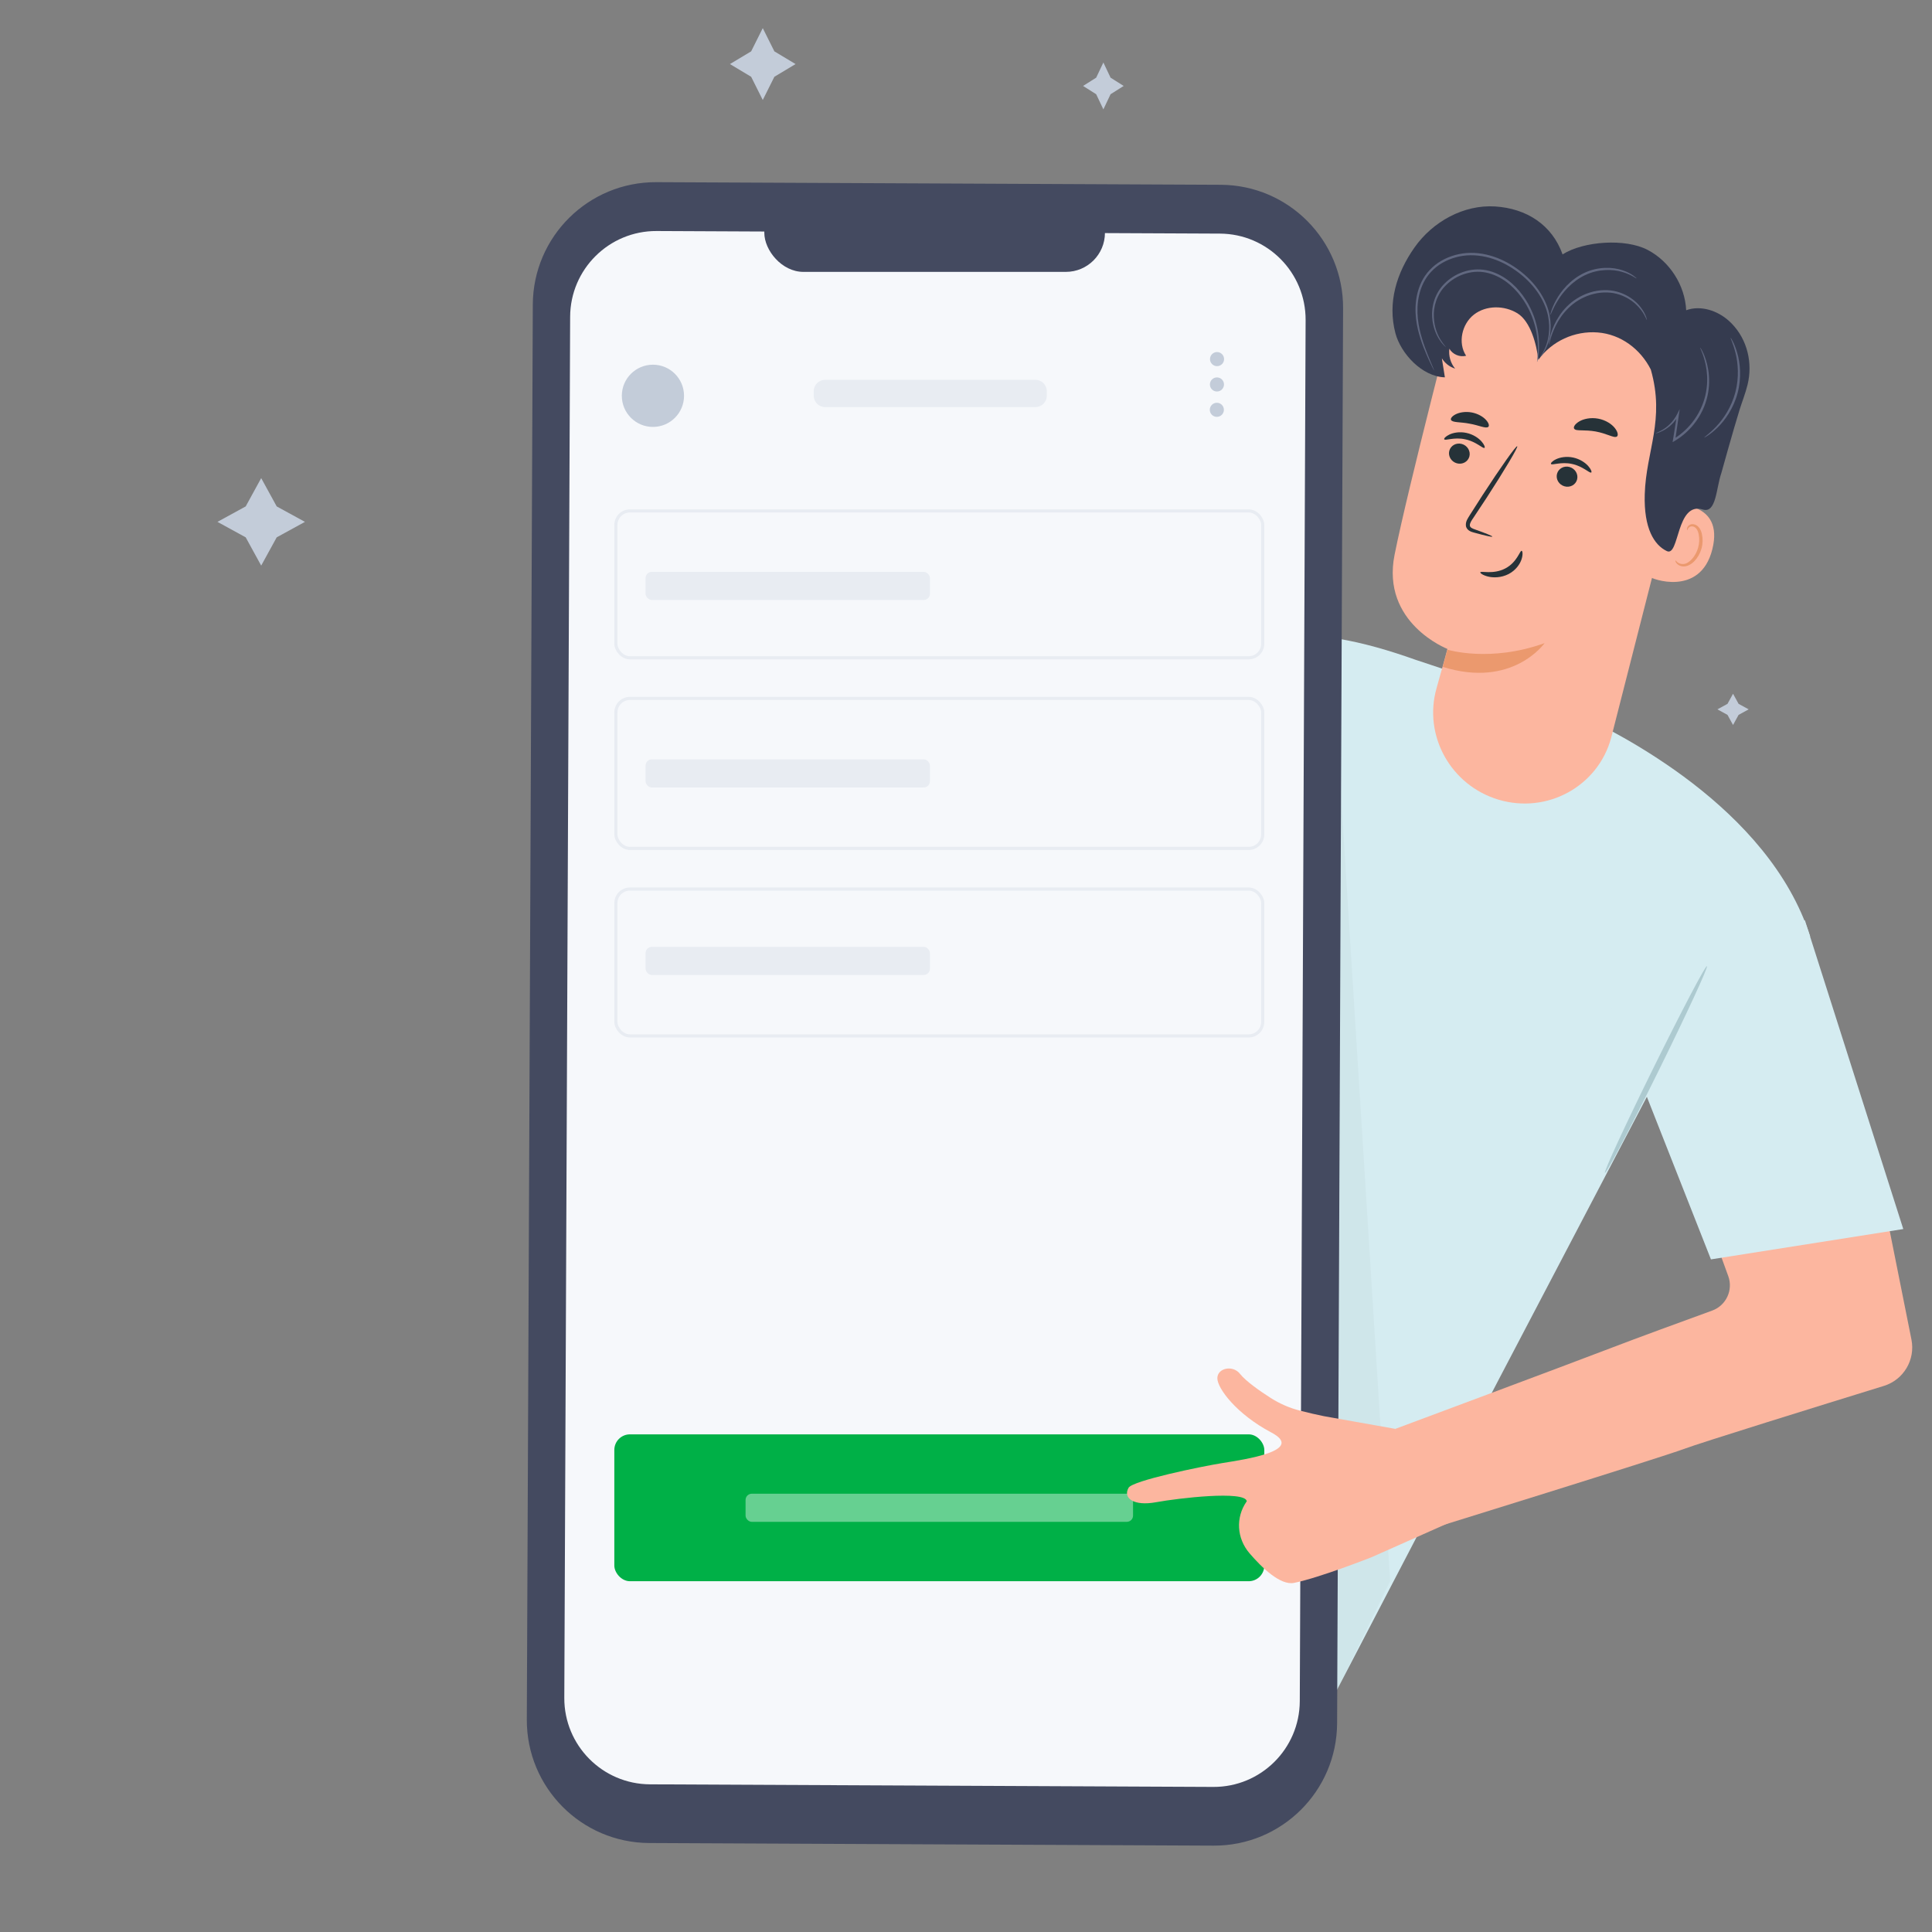
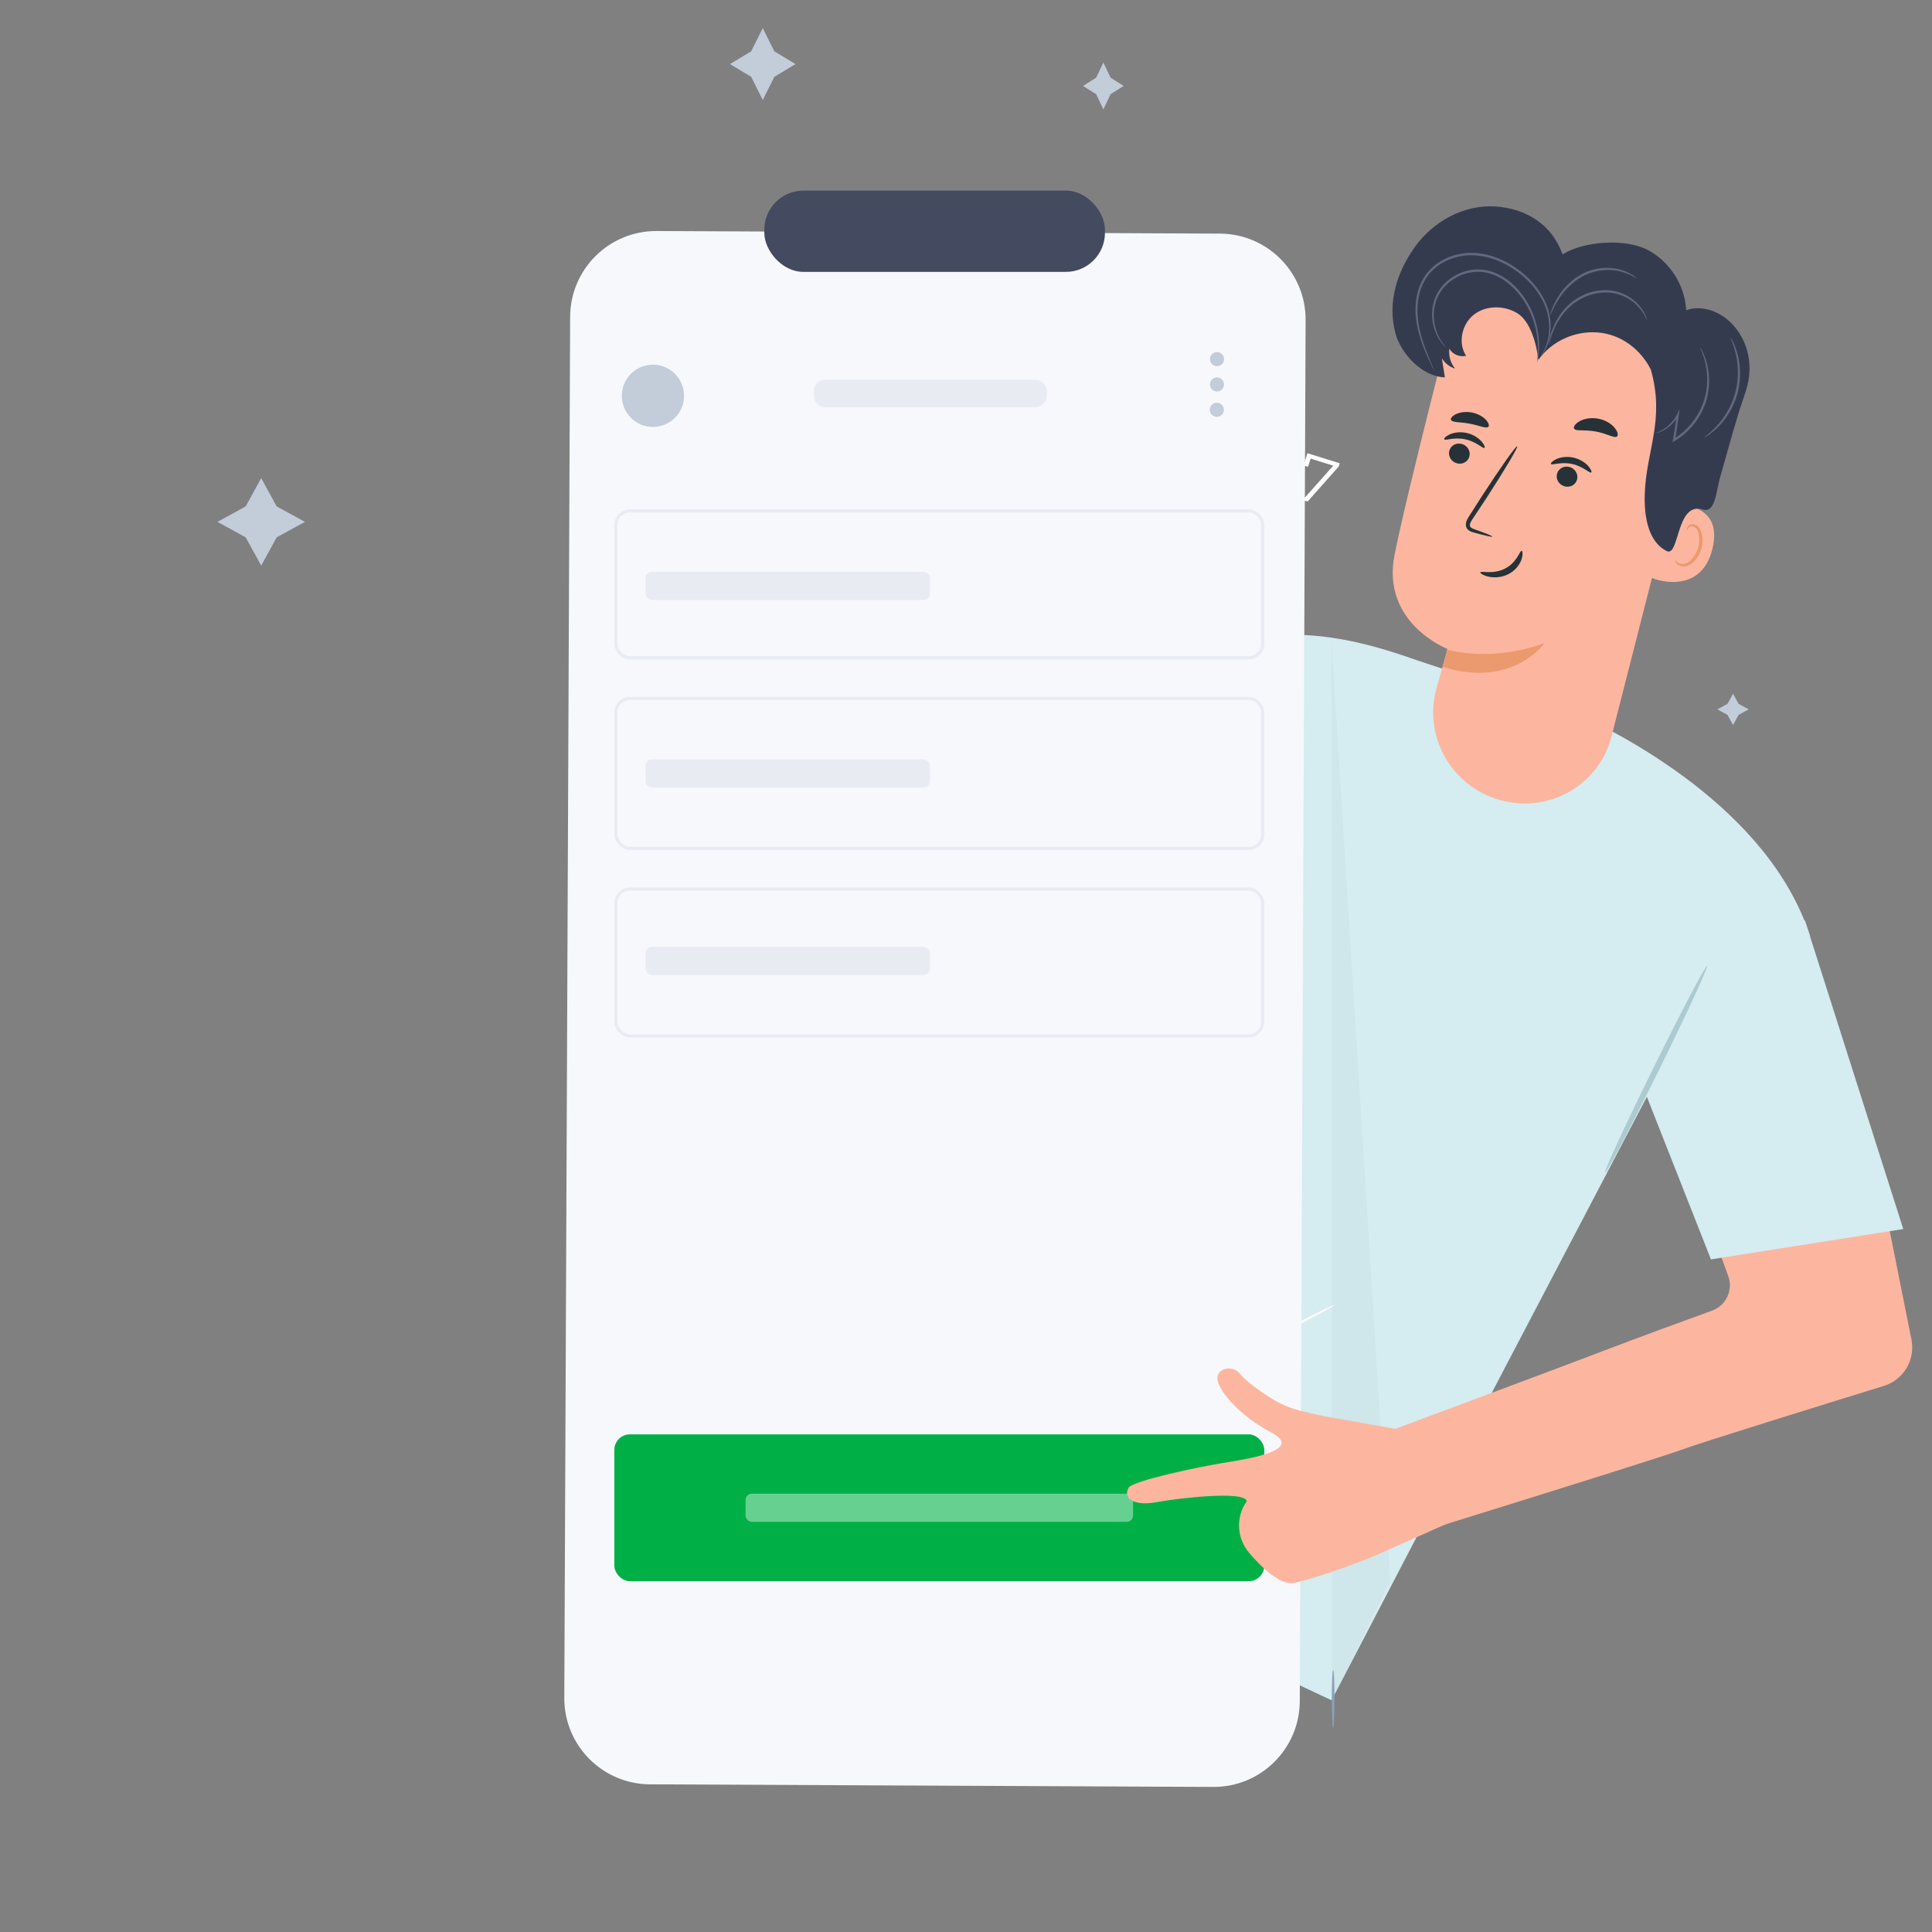
<svg xmlns="http://www.w3.org/2000/svg" width="144" height="144" viewBox="0 0 144 144" fill="none">
  <rect x="0" y="0" width="144" height="144" fill="#808080" stroke="none" />
  <g clip-path="url(#clip0_78_13277)">
    <path d="M134.92 69.794L122.86 81.535L111.747 102.745L99.248 126.728L83.893 119.529L67.295 111.031L77.912 90.75L84.51 68.04C79.848 71.133 71.195 75.345 60.835 73.149C49.612 70.769 54.999 28.445 54.999 28.445L67.331 28.128L68.56 57.97L82.501 51.814L82.522 51.865C83.361 51.49 84.095 51.157 84.485 50.944C92.194 46.739 97.253 46.23 105.523 49.182L117.455 53.145C120.522 54.591 131.826 60.157 134.92 69.794Z" fill="#D5ECF1" />
    <path d="M92.66 48.275C92.668 48.291 92.38 48.433 91.912 48.767C91.444 49.099 90.81 49.651 90.184 50.466C89.557 51.279 88.959 52.358 88.481 53.633C87.994 54.903 87.619 56.358 87.211 57.88C86.385 60.914 85.638 63.66 85.09 65.674C84.814 66.652 84.589 67.452 84.426 68.031C84.349 68.292 84.286 68.504 84.237 68.669C84.191 68.814 84.165 68.89 84.158 68.888C84.152 68.886 84.167 68.808 84.2 68.659C84.24 68.492 84.292 68.277 84.356 68.012C84.505 67.429 84.71 66.624 84.962 65.64C85.496 63.622 86.224 60.871 87.029 57.832C87.438 56.31 87.819 54.85 88.32 53.571C88.811 52.288 89.43 51.198 90.079 50.385C90.727 49.568 91.385 49.024 91.87 48.707C92.112 48.545 92.31 48.437 92.446 48.369C92.584 48.301 92.656 48.269 92.66 48.275Z" fill="#263238" />
    <g opacity="0.3">
      <g opacity="0.3">
-         <path opacity="0.3" d="M88.133 54.272C84.685 63.606 78.484 68.827 69.701 73.504C69.701 73.504 77.23 72.981 84.182 68.198" fill="black" />
-       </g>
+         </g>
    </g>
    <g opacity="0.3">
      <g opacity="0.3">
        <path opacity="0.3" d="M99.228 47.659C100.69 71.052 102.151 94.446 103.613 117.84L99.279 126.755L99.228 47.659Z" fill="black" />
      </g>
    </g>
    <path d="M92.27 79.187C92.285 79.21 91.953 79.439 91.421 79.812C90.889 80.186 90.161 80.71 89.381 81.321C88.601 81.932 87.918 82.514 87.429 82.942C86.939 83.368 86.637 83.636 86.618 83.616C86.601 83.599 86.87 83.297 87.339 82.844C87.808 82.39 88.481 81.789 89.266 81.173C90.05 80.559 90.794 80.049 91.347 79.702C91.9 79.355 92.258 79.166 92.27 79.187Z" fill="#FAFAFA" />
    <path d="M91.805 76.253C91.758 76.281 91.152 75.338 90.314 74.24C89.48 73.14 88.732 72.303 88.772 72.266C88.79 72.249 89.001 72.436 89.315 72.767C89.629 73.097 90.042 73.573 90.463 74.127C90.884 74.68 91.233 75.206 91.467 75.596C91.702 75.987 91.827 76.24 91.805 76.253Z" fill="#FAFAFA" />
    <path d="M93.954 64.801C93.979 64.846 93.208 65.32 92.233 65.858C91.257 66.397 90.446 66.797 90.421 66.752C90.396 66.707 91.166 66.233 92.142 65.694C93.118 65.155 93.928 64.755 93.954 64.801Z" fill="#FAFAFA" />
    <path d="M91.839 59.923C91.823 59.941 91.58 59.763 91.221 59.437C90.861 59.11 90.39 58.631 89.919 58.058C89.449 57.484 89.071 56.927 88.821 56.511C88.572 56.094 88.444 55.822 88.465 55.81C88.514 55.781 89.13 56.806 90.064 57.939C90.992 59.076 91.876 59.88 91.839 59.923Z" fill="#FAFAFA" />
    <path d="M95.621 59.849C95.575 59.827 95.872 59.121 96.284 58.273C96.697 57.424 97.07 56.756 97.116 56.778C97.163 56.801 96.866 57.507 96.453 58.355C96.04 59.203 95.668 59.872 95.621 59.849Z" fill="#FAFAFA" />
-     <path d="M94.768 54.085C94.71 54.082 94.775 52.965 94.559 51.614C94.352 50.261 93.95 49.217 94.004 49.197C94.026 49.188 94.156 49.438 94.31 49.865C94.465 50.292 94.637 50.899 94.744 51.585C94.851 52.271 94.873 52.901 94.855 53.355C94.838 53.809 94.792 54.087 94.768 54.085Z" fill="#FAFAFA" />
    <path d="M95.417 82.825C95.39 82.823 95.409 82.42 95.431 81.771C95.454 81.121 95.472 80.224 95.448 79.234C95.423 78.243 95.36 77.349 95.305 76.701C95.25 76.053 95.211 75.652 95.239 75.648C95.262 75.644 95.348 76.04 95.437 76.686C95.526 77.333 95.61 78.233 95.636 79.229C95.66 80.226 95.62 81.129 95.564 81.779C95.507 82.429 95.442 82.828 95.417 82.825Z" fill="#FAFAFA" />
    <path d="M94.926 91.789C94.882 91.828 94.285 91.108 93.326 90.504C92.373 89.888 91.467 89.651 91.485 89.595C91.488 89.549 92.441 89.71 93.427 90.345C94.417 90.971 94.965 91.767 94.926 91.789Z" fill="#FAFAFA" />
    <path d="M99.493 97.249C99.516 97.295 98.408 97.916 97.018 98.635C95.627 99.355 94.481 99.901 94.457 99.855C94.433 99.809 95.54 99.188 96.932 98.468C98.322 97.749 99.469 97.203 99.493 97.249Z" fill="#FAFAFA" />
    <path d="M86.693 99.737C86.651 99.768 85.835 98.729 84.87 97.418C83.906 96.106 83.157 95.018 83.199 94.987C83.241 94.957 84.057 95.995 85.022 97.307C85.986 98.618 86.734 99.706 86.693 99.737Z" fill="#FAFAFA" />
    <path d="M83.023 89.612C82.998 89.613 82.964 89.331 82.943 88.872C82.922 88.415 82.918 87.781 82.95 87.081C82.982 86.382 83.046 85.751 83.109 85.297C83.172 84.843 83.231 84.565 83.256 84.568C83.31 84.575 83.2 85.7 83.137 87.09C83.072 88.48 83.077 89.61 83.023 89.612Z" fill="#FAFAFA" />
    <path d="M78.68 107.103C78.647 107.142 77.705 106.413 76.575 105.474C75.445 104.535 74.557 103.741 74.59 103.701C74.623 103.662 75.565 104.391 76.695 105.33C77.825 106.269 78.713 107.063 78.68 107.103Z" fill="#FAFAFA" />
    <path d="M81.175 106.557C81.123 106.559 81.051 105.294 81.015 103.734C80.979 102.172 80.991 100.906 81.043 100.905C81.095 100.904 81.166 102.168 81.203 103.729C81.239 105.289 81.227 106.556 81.175 106.557Z" fill="#FAFAFA" />
    <path d="M86.259 117.295C86.246 117.323 85.809 117.145 85.085 116.914C84.361 116.682 83.344 116.416 82.197 116.257C81.049 116.101 79.997 116.086 79.238 116.115C78.478 116.144 78.009 116.198 78.005 116.168C78.004 116.155 78.119 116.127 78.33 116.091C78.541 116.052 78.849 116.013 79.231 115.982C79.994 115.918 81.06 115.913 82.222 116.071C83.384 116.231 84.409 116.522 85.128 116.788C85.487 116.92 85.774 117.039 85.966 117.134C86.16 117.227 86.264 117.283 86.259 117.295Z" fill="#FAFAFA" />
    <path d="M90.309 119.325C90.324 119.306 90.64 119.513 91.121 119.887C91.601 120.261 92.242 120.811 92.9 121.469C93.559 122.128 94.108 122.768 94.483 123.249C94.858 123.729 95.064 124.045 95.045 124.06C95.022 124.078 94.779 123.79 94.38 123.334C93.982 122.876 93.421 122.255 92.768 121.601C92.114 120.949 91.493 120.388 91.036 119.989C90.579 119.589 90.292 119.347 90.309 119.325Z" fill="#FAFAFA" />
    <path d="M92.241 100.527C92.193 100.546 91.775 99.605 91.307 98.426C90.839 97.246 90.499 96.274 90.548 96.256C90.596 96.236 91.014 97.177 91.482 98.357C91.949 99.536 92.289 100.508 92.241 100.527Z" fill="#FAFAFA" />
    <path d="M77.667 63.962C77.684 63.979 77.482 64.217 77.116 64.563C76.75 64.909 76.212 65.355 75.572 65.783C74.93 66.21 74.311 66.534 73.851 66.739C73.391 66.945 73.094 67.039 73.085 67.017C73.061 66.963 74.203 66.475 75.468 65.627C76.736 64.786 77.627 63.919 77.667 63.962Z" fill="#FAFAFA" />
    <path d="M78.714 60.274C78.662 60.271 78.655 59.551 78.697 58.665C78.738 57.78 78.814 57.063 78.866 57.066C78.918 57.068 78.926 57.788 78.884 58.675C78.842 59.56 78.766 60.276 78.714 60.274Z" fill="#FAFAFA" />
    <path d="M71.278 63.413C71.256 63.461 70.418 63.123 69.406 62.659C68.393 62.195 67.59 61.78 67.612 61.733C67.633 61.686 68.471 62.025 69.484 62.488C70.496 62.953 71.3 63.367 71.278 63.413Z" fill="#FAFAFA" />
    <path d="M84.251 58.585C84.199 58.581 84.225 57.689 84.309 56.592C84.393 55.495 84.503 54.609 84.555 54.613C84.606 54.617 84.58 55.509 84.497 56.606C84.412 57.703 84.302 58.589 84.251 58.585Z" fill="#FAFAFA" />
    <path d="M67.695 71.096C67.682 71.141 66.708 70.842 65.638 70.197C64.565 69.557 63.844 68.838 63.877 68.805C63.914 68.762 64.68 69.407 65.735 70.036C66.786 70.67 67.716 71.043 67.695 71.096Z" fill="#FAFAFA" />
    <path d="M62.25 63.743C62.288 63.778 61.601 64.593 60.716 65.563C59.829 66.534 59.081 67.291 59.043 67.257C59.004 67.222 59.691 66.407 60.577 65.437C61.463 64.466 62.212 63.708 62.25 63.743Z" fill="#FAFAFA" />
    <path d="M61.856 57.144C61.837 57.188 61.032 56.847 60.176 56.202C59.317 55.56 58.764 54.883 58.801 54.852C58.842 54.814 59.446 55.423 60.289 56.051C61.128 56.684 61.882 57.094 61.856 57.144Z" fill="#FAFAFA" />
    <path d="M58.556 58.517C58.596 58.55 58.252 59.022 57.788 59.57C57.324 60.119 56.916 60.536 56.876 60.503C56.837 60.469 57.181 59.998 57.645 59.449C58.108 58.901 58.517 58.483 58.556 58.517Z" fill="#FAFAFA" />
    <path d="M65.629 46.369C65.67 46.402 65.039 47.238 64.222 48.237C63.404 49.236 62.708 50.019 62.668 49.986C62.628 49.954 63.259 49.117 64.076 48.118C64.894 47.119 65.589 46.336 65.629 46.369Z" fill="#FAFAFA" />
    <path d="M59.314 47.751C59.275 47.785 58.589 47.065 57.781 46.142C56.974 45.219 56.35 44.444 56.389 44.41C56.429 44.375 57.114 45.095 57.923 46.019C58.73 46.941 59.353 47.717 59.314 47.751Z" fill="#FAFAFA" />
    <path d="M62.401 39.923C62.356 39.948 61.875 39.183 61.327 38.212C60.779 37.242 60.371 36.434 60.416 36.409C60.462 36.384 60.942 37.149 61.49 38.12C62.038 39.09 62.446 39.898 62.401 39.923Z" fill="#FAFAFA" />
    <path d="M62.328 34.898C62.282 34.862 62.821 34.179 63.251 33.209C63.687 32.242 63.837 31.385 63.894 31.395C63.94 31.397 63.871 32.29 63.422 33.286C62.98 34.283 62.36 34.931 62.328 34.898Z" fill="#FAFAFA" />
    <path d="M56.5 34.571C56.457 34.582 56.407 33.522 56.944 32.366C57.208 31.793 57.546 31.327 57.825 31.026C58.103 30.723 58.31 30.573 58.325 30.59C58.369 30.63 57.62 31.323 57.115 32.444C56.596 33.558 56.56 34.579 56.5 34.571Z" fill="#FAFAFA" />
    <path d="M131.921 75.006C131.871 75.021 131.574 74.175 131.258 73.117C130.942 72.058 130.725 71.188 130.775 71.173C130.825 71.158 131.121 72.004 131.438 73.062C131.754 74.121 131.971 74.991 131.921 75.006Z" fill="#FAFAFA" />
    <path d="M127.905 80.475C127.903 80.523 127.051 80.497 126.051 80.2C125.047 79.909 124.316 79.471 124.34 79.43C124.365 79.38 125.12 79.735 126.103 80.02C127.084 80.311 127.91 80.421 127.905 80.475Z" fill="#FAFAFA" />
    <path d="M134.999 83.507C134.948 83.499 135.051 82.655 135.23 81.624C135.408 80.592 135.594 79.764 135.644 79.772C135.696 79.781 135.593 80.624 135.414 81.656C135.236 82.687 135.05 83.516 134.999 83.507Z" fill="#FAFAFA" />
    <path d="M107.89 113.554C107.863 113.598 107.049 113.134 106.073 112.518C105.097 111.902 104.328 111.367 104.355 111.323C104.383 111.279 105.197 111.743 106.173 112.359C107.149 112.976 107.918 113.511 107.89 113.554Z" fill="#FAFAFA" />
    <path d="M71.076 25.571L70.054 28.854L69.716 28.749L70.645 25.766L69.871 25.526L69.965 25.225L71.076 25.571" fill="white" />
    <path d="M73.523 29.605L73.43 29.905L71.127 29.188L71.202 28.949L72.982 28.037C73.466 27.787 73.606 27.588 73.676 27.363C73.794 26.983 73.6 26.666 73.098 26.509C72.713 26.39 72.382 26.415 72.088 26.596L71.913 26.316C72.26 26.094 72.721 26.052 73.222 26.209C73.889 26.416 74.206 26.885 74.035 27.434C73.937 27.748 73.751 27.998 73.175 28.293L71.718 29.043L73.523 29.605" fill="white" />
    <path d="M77.155 30.118L76.498 29.914L76.23 30.776L75.892 30.671L76.16 29.808L74.308 29.232L74.384 28.988L76.802 27.354L77.177 27.47L74.838 29.067L76.263 29.511L76.5 28.752L76.828 28.854L76.591 29.613L77.248 29.818L77.155 30.118" fill="white" />
    <path d="M82.186 31.684L81.529 31.48L81.261 32.343L80.923 32.237L81.192 31.375L79.34 30.798L79.415 30.554L81.833 28.92L82.208 29.036L79.869 30.633L81.294 31.077L81.531 30.318L81.859 30.419L81.623 31.179L82.279 31.384L82.186 31.684" fill="white" />
    <path d="M85.087 32.474C84.914 33.032 84.388 33.347 83.586 33.097C83.112 32.95 82.713 32.646 82.54 32.309L82.788 32.093C82.93 32.379 83.256 32.655 83.678 32.786C84.236 32.96 84.616 32.78 84.74 32.381C84.872 31.959 84.69 31.615 83.856 31.355L83.157 31.137L83.839 29.544L85.635 30.103L85.541 30.403L84.04 29.936L83.603 30.947L84.025 31.078C85.014 31.386 85.268 31.892 85.087 32.474Z" fill="white" />
    <path d="M88 33.375C88.135 32.944 87.902 32.568 87.395 32.41C86.894 32.254 86.455 32.457 86.328 32.865C86.215 33.226 86.409 33.662 86.977 33.839C87.451 33.986 87.865 33.812 88 33.375V33.375ZM88.337 33.47C88.145 34.084 87.54 34.328 86.902 34.129C86.03 33.858 85.744 33.105 86.067 32.069C86.414 30.953 87.205 30.561 88.096 30.838C88.391 30.93 88.652 31.068 88.819 31.259L88.598 31.488C88.464 31.323 88.253 31.211 88.009 31.135C87.301 30.915 86.704 31.228 86.427 32.119C86.403 32.194 86.379 32.289 86.358 32.391C86.634 32.081 87.081 31.999 87.537 32.141C88.188 32.343 88.523 32.87 88.337 33.47" fill="white" />
    <path d="M92.817 34.905C92.646 35.454 92.116 35.752 91.323 35.506C90.85 35.358 90.446 35.052 90.273 34.715L90.52 34.499C90.662 34.785 90.993 35.063 91.42 35.196C91.963 35.365 92.343 35.206 92.47 34.797C92.592 34.404 92.396 34.059 91.786 33.87L91.552 33.797L91.629 33.548L92.894 32.692L91.215 32.169L91.308 31.869L93.419 32.526L93.344 32.765L92.052 33.644C92.744 33.901 92.98 34.38 92.817 34.905" fill="white" />
    <path d="M95.784 35.798C95.918 35.367 95.685 34.991 95.179 34.833C94.677 34.677 94.239 34.88 94.112 35.288C93.999 35.649 94.193 36.085 94.76 36.262C95.234 36.409 95.648 36.235 95.784 35.798V35.798ZM96.12 35.893C95.929 36.507 95.323 36.751 94.685 36.552C93.813 36.281 93.527 35.528 93.85 34.492C94.198 33.375 94.988 32.984 95.879 33.261C96.175 33.353 96.436 33.491 96.602 33.682L96.382 33.911C96.248 33.746 96.036 33.634 95.792 33.558C95.084 33.338 94.488 33.651 94.21 34.542C94.187 34.617 94.162 34.712 94.141 34.813C94.418 34.504 94.865 34.422 95.32 34.563C95.972 34.766 96.307 35.292 96.12 35.893" fill="white" />
    <path d="M99.857 34.53L99.782 34.769L97.46 37.385L97.094 37.271L99.374 34.709L97.685 34.183L97.494 34.798L97.161 34.694L97.446 33.779L99.857 34.53" fill="white" />
    <path d="M70.664 19.835L70.829 19.307L76.51 21.075C77.165 21.279 77.865 20.912 78.069 20.256C78.273 19.6 77.9 18.891 77.25 18.697L71.569 16.928L71.734 16.4L77.415 18.168C78.361 18.463 78.892 19.474 78.598 20.42C78.303 21.367 77.292 21.899 76.345 21.604L70.664 19.835" fill="#DADBD8" />
    <path d="M78.251 20.603L78.416 20.074L82.315 21.288L82.15 21.817L78.251 20.603Z" fill="#DADBD8" />
    <path d="M99.366 124.474C99.311 124.474 99.266 125.44 99.266 126.63C99.266 127.821 99.311 128.786 99.366 128.786C99.421 128.786 99.465 127.821 99.465 126.63C99.465 125.44 99.421 124.474 99.366 124.474Z" fill="#89A0B9" />
-     <path d="M90.454 137.563L48.387 137.368C43.328 137.345 39.245 133.225 39.266 128.166L39.712 22.703C39.733 17.641 43.855 13.555 48.918 13.578L90.985 13.773C96.044 13.796 100.128 17.916 100.106 22.975L99.66 128.438C99.639 133.5 95.517 137.586 90.454 137.563" fill="#444A60" />
    <path d="M90.925 17.412L82.769 17.375L58.949 17.265L56.08 17.252L48.942 17.219C45.397 17.202 42.51 20.064 42.495 23.609L42.06 126.549C42.045 130.092 44.904 132.977 48.448 132.994L90.431 133.187C93.975 133.204 96.862 130.342 96.878 126.797L97.313 23.857C97.328 20.314 94.468 17.429 90.925 17.412Z" fill="#F6F8FB" />
    <path d="M91.236 26.768C91.235 27.058 90.999 27.292 90.709 27.291C90.419 27.29 90.184 27.054 90.186 26.764C90.187 26.474 90.423 26.239 90.713 26.24C91.003 26.242 91.237 26.478 91.236 26.768Z" fill="#C3CCD9" />
    <path d="M91.229 28.657C91.228 28.948 90.992 29.182 90.702 29.181C90.412 29.18 90.177 28.944 90.179 28.653C90.18 28.363 90.416 28.129 90.706 28.13C90.996 28.131 91.23 28.367 91.229 28.657Z" fill="#C3CCD9" />
    <path d="M91.222 30.547C91.221 30.837 90.985 31.071 90.695 31.07C90.405 31.07 90.171 30.833 90.171 30.543C90.172 30.253 90.409 30.019 90.699 30.02C90.989 30.021 91.223 30.257 91.222 30.547Z" fill="#C3CCD9" />
    <path d="M50.984 29.501C50.984 30.782 49.946 31.82 48.666 31.82C47.385 31.82 46.347 30.782 46.347 29.501C46.347 28.22 47.385 27.182 48.666 27.182C49.946 27.182 50.984 28.22 50.984 29.501Z" fill="#C3CCD9" />
    <path d="M77.172 30.343H61.501C61.031 30.343 60.651 29.963 60.651 29.493V29.159C60.651 28.69 61.031 28.31 61.501 28.31H77.172C77.642 28.31 78.022 28.69 78.022 29.159V29.493C78.022 29.963 77.642 30.343 77.172 30.343Z" fill="#E8ECF2" />
    <rect x="56.968" y="14.208" width="25.388" height="6.056" rx="2.911" fill="#444A60" />
    <rect x="45.904" y="38.081" width="48.213" height="10.947" rx="1.048" stroke="#E8ECF2" stroke-width="0.233" />
    <rect x="45.904" y="52.056" width="48.213" height="11.18" rx="1.048" stroke="#E8ECF2" stroke-width="0.233" />
    <rect x="45.904" y="66.264" width="48.213" height="10.947" rx="1.048" stroke="#E8ECF2" stroke-width="0.233" />
    <rect x="45.788" y="106.908" width="48.446" height="10.947" rx="1.165" fill="#00B047" />
    <rect opacity="0.4" x="55.57" y="111.333" width="28.881" height="2.096" rx="0.466" fill="white" />
    <rect x="48.117" y="42.623" width="21.195" height="2.096" rx="0.466" fill="#E8ECF2" />
    <rect x="48.117" y="56.598" width="21.195" height="2.096" rx="0.466" fill="#E8ECF2" />
    <rect x="48.117" y="70.573" width="21.195" height="2.096" rx="0.466" fill="#E8ECF2" />
    <path d="M102.254 116.055L108 113.5L104 106.5L98.661 105.55C98.125 105.44 97.533 105.307 96.869 105.135C96.094 104.936 95.361 104.612 94.699 104.188C93.897 103.675 92.861 102.952 92.423 102.399C91.882 101.713 90.731 101.969 90.734 102.729C90.737 103.489 92.179 105.409 94.749 106.765C97.32 108.121 92.776 108.778 91.126 109.045C89.475 109.312 84.416 110.358 84.116 110.891C83.676 111.673 84.517 112.27 86.158 111.968C87.819 111.663 92.796 111.081 92.929 111.892C92.929 111.892 92.923 111.9 92.913 111.915C92.084 113.105 92.179 114.661 93.13 115.77C94.048 116.841 95.431 118.184 96.448 117.979C98.365 117.596 102.254 116.055 102.254 116.055Z" fill="#FCB69F" />
    <path d="M132.066 88.062C132.018 88.084 131.619 87.308 131.172 86.331C130.724 85.353 130.401 84.544 130.448 84.522C130.495 84.501 130.896 85.276 131.342 86.253C131.789 87.23 132.113 88.04 132.066 88.062Z" fill="#FAFAFA" />
    <path d="M131.098 92.322C131.076 92.368 130.311 92.044 129.39 91.598C128.468 91.151 127.738 90.751 127.761 90.704C127.785 90.658 128.55 90.982 129.472 91.429C130.393 91.876 131.121 92.275 131.098 92.322Z" fill="#FAFAFA" />
    <path d="M111.698 59.605C108.135 58.544 106.068 54.833 107.072 51.295C107.633 49.318 107.881 48.367 107.881 48.367C107.881 48.367 102.923 46.442 103.944 41.345C104.966 36.247 108.625 22.201 108.625 22.201C115.098 20.984 121.766 23.353 126.05 28.393L126.686 29.141L120.084 55.003C119.099 58.611 115.322 60.683 111.698 59.605Z" fill="#FCB69F" />
    <path d="M107.882 48.423C107.882 48.423 111.06 49.403 115.126 47.934C115.126 47.934 112.743 51.339 107.533 49.704L107.882 48.423Z" fill="#EB996E" />
    <path d="M124.64 37.616C124.739 37.596 128.534 37.329 127.626 40.944C126.719 44.56 122.981 43.105 123 43C122.704 42.703 124.64 37.616 124.64 37.616Z" fill="#FCB69F" />
    <path d="M124.882 41.774C124.901 41.766 124.934 41.833 125.028 41.909C125.12 41.983 125.291 42.06 125.497 42.037C125.914 41.993 126.388 41.467 126.569 40.819C126.661 40.493 126.671 40.162 126.619 39.874C126.575 39.581 126.45 39.354 126.267 39.271C126.087 39.179 125.921 39.26 125.851 39.351C125.778 39.439 125.783 39.517 125.762 39.519C125.749 39.525 125.699 39.439 125.766 39.297C125.799 39.229 125.863 39.154 125.965 39.106C126.07 39.057 126.206 39.053 126.337 39.101C126.61 39.19 126.797 39.51 126.854 39.827C126.926 40.149 126.922 40.523 126.819 40.89C126.613 41.612 126.069 42.2 125.508 42.22C125.238 42.223 125.045 42.093 124.957 41.98C124.867 41.863 124.868 41.777 124.882 41.774Z" fill="#EB996E" />
    <path d="M108.021 33.606C107.92 34.004 108.173 34.418 108.587 34.532C109.001 34.646 109.419 34.416 109.521 34.017C109.622 33.618 109.368 33.203 108.955 33.09C108.541 32.976 108.122 33.207 108.021 33.606Z" fill="#263238" />
    <path d="M107.647 32.744C107.72 32.864 108.388 32.562 109.206 32.743C110.025 32.91 110.534 33.462 110.646 33.382C110.699 33.346 110.642 33.147 110.421 32.899C110.205 32.654 109.806 32.374 109.296 32.266C108.785 32.157 108.315 32.251 108.027 32.39C107.734 32.529 107.609 32.689 107.647 32.744Z" fill="#263238" />
    <path d="M116.049 35.323C115.947 35.722 116.201 36.136 116.615 36.249C117.028 36.363 117.447 36.133 117.548 35.734C117.65 35.336 117.396 34.921 116.982 34.807C116.567 34.693 116.15 34.925 116.049 35.323Z" fill="#263238" />
    <path d="M115.602 34.58C115.675 34.7 116.346 34.399 117.163 34.579C117.981 34.747 118.491 35.299 118.602 35.218C118.655 35.183 118.599 34.984 118.377 34.736C118.161 34.49 117.762 34.211 117.252 34.102C116.742 33.994 116.273 34.089 115.984 34.227C115.691 34.365 115.566 34.526 115.602 34.58Z" fill="#263238" />
    <path d="M111.229 39.996C111.243 39.95 110.754 39.752 109.952 39.467C109.748 39.4 109.56 39.316 109.555 39.165C109.539 39.004 109.676 38.798 109.829 38.576C110.135 38.113 110.456 37.627 110.793 37.119C112.143 35.04 113.17 33.312 113.086 33.259C113.001 33.205 111.838 34.846 110.488 36.926C110.16 37.44 109.847 37.929 109.547 38.398C109.417 38.618 109.222 38.858 109.261 39.194C109.283 39.362 109.412 39.51 109.538 39.574C109.664 39.645 109.78 39.672 109.882 39.701C110.703 39.926 111.216 40.042 111.229 39.996Z" fill="#263238" />
    <path d="M113.414 41.054C113.283 41.018 113.087 41.905 112.191 42.371C111.294 42.839 110.369 42.533 110.335 42.656C110.311 42.709 110.509 42.874 110.906 42.972C111.295 43.07 111.894 43.069 112.444 42.785C112.992 42.499 113.303 42.026 113.413 41.669C113.527 41.304 113.476 41.063 113.414 41.054Z" fill="#263238" />
    <path d="M108.147 31.293C108.251 31.511 108.857 31.441 109.537 31.579C110.221 31.693 110.762 31.976 110.936 31.81C111.015 31.728 110.965 31.522 110.752 31.292C110.543 31.063 110.161 30.83 109.692 30.742C109.223 30.656 108.783 30.737 108.505 30.876C108.225 31.015 108.104 31.189 108.147 31.293Z" fill="#263238" />
    <path d="M117.326 31.946C117.396 32.066 117.614 32.071 117.898 32.076C118.184 32.08 118.545 32.092 118.938 32.161C119.33 32.235 119.672 32.352 119.94 32.45C120.208 32.546 120.413 32.618 120.521 32.531C120.623 32.452 120.595 32.201 120.361 31.905C120.131 31.611 119.679 31.306 119.114 31.203C118.548 31.099 118.017 31.224 117.698 31.417C117.374 31.611 117.259 31.835 117.326 31.946Z" fill="#263238" />
    <path d="M129.171 51.707L128.758 52.46L128.007 52.871L128.758 53.283L129.171 54.036L129.584 53.283L130.336 52.871L129.584 52.46L129.171 51.707Z" fill="#C3CCD9" />
    <path d="M19.468 35.636L18.313 37.745L16.208 38.897L18.313 40.05L19.468 42.157L20.624 40.05L22.729 38.897L20.624 37.745L19.468 35.636Z" fill="#C3CCD9" />
    <path d="M56.852 2.096L55.986 3.829L54.406 4.776L55.986 5.722L56.852 7.453L57.718 5.722L59.297 4.776L57.718 3.829L56.852 2.096Z" fill="#C3CCD9" />
    <path d="M82.239 4.658L81.703 5.789L80.725 6.406L81.703 7.023L82.239 8.152L82.775 7.023L83.753 6.406L82.775 5.789L82.239 4.658Z" fill="#C3CCD9" />
    <path d="M128.298 35.263C127.908 36.387 127.926 38.288 126.918 37.976C124.921 37.357 125.183 41.533 124.233 41.074C123.296 40.622 122.513 39.395 122.59 36.839C122.688 33.594 124.119 31.323 123.041 27.542C122.265 26.007 120.796 24.911 119.081 24.779C117.366 24.646 115.659 25.426 114.658 26.825C114.536 25.684 114.078 23.949 113.099 23.35C112.121 22.751 110.772 22.743 109.864 23.444C108.956 24.145 108.642 25.561 109.276 26.517C108.806 26.642 108.266 26.414 108.028 25.991C107.957 26.516 108.116 27.068 108.455 27.474C108.047 27.348 107.689 27.068 107.467 26.703C107.542 27.177 107.617 27.651 107.693 28.124C105.983 28.078 104.402 26.335 104.007 24.838C103.408 22.571 104.083 20.352 105.436 18.436C106.788 16.519 109.094 15.242 111.435 15.388C113.776 15.536 115.678 16.751 116.465 18.96C118.043 17.966 121.142 17.759 122.796 18.621C124.45 19.483 125.588 21.26 125.678 23.123C126.762 22.731 128.016 23.149 128.87 23.922C128.941 23.987 129.011 24.053 129.077 24.122C130.241 25.319 130.65 27.066 130.25 28.687C130.09 29.331 129.83 29.991 129.669 30.504C129.193 32.032 128.298 35.263 128.298 35.263" fill="#353B4F" />
    <path d="M107.767 25.872C107.763 25.876 107.719 25.837 107.637 25.757C107.556 25.677 107.442 25.551 107.322 25.37C107.075 25.018 106.793 24.424 106.744 23.639C106.689 22.87 106.922 21.869 107.676 21.128C108.4 20.392 109.583 19.904 110.783 20.141C111.375 20.258 111.912 20.527 112.364 20.861C112.817 21.198 113.193 21.596 113.495 22.014C114.106 22.846 114.434 23.736 114.587 24.495C114.742 25.257 114.729 25.892 114.688 26.321C114.662 26.535 114.639 26.702 114.612 26.812C114.589 26.924 114.574 26.981 114.568 26.98C114.518 26.982 114.791 26.022 114.465 24.521C114.3 23.78 113.966 22.916 113.364 22.11C112.775 21.314 111.882 20.543 110.749 20.314C109.618 20.089 108.487 20.547 107.791 21.243C107.068 21.941 106.833 22.887 106.869 23.633C106.9 24.392 107.155 24.976 107.379 25.333C107.605 25.695 107.782 25.859 107.767 25.872" fill="#616880" />
    <path d="M106.89 27.613C106.884 27.616 106.847 27.546 106.78 27.412C106.713 27.278 106.617 27.079 106.498 26.82C106.267 26.301 105.92 25.545 105.68 24.546C105.565 24.048 105.485 23.485 105.507 22.878C105.531 22.274 105.651 21.62 105.955 21.002C106.255 20.383 106.764 19.826 107.41 19.448C108.056 19.073 108.823 18.853 109.615 18.847C110.408 18.837 111.172 19.034 111.851 19.329C112.53 19.63 113.129 20.033 113.641 20.48C114.668 21.375 115.314 22.495 115.501 23.513C115.696 24.533 115.491 25.385 115.255 25.902C115.139 26.166 115.009 26.35 114.925 26.473C114.831 26.591 114.779 26.651 114.775 26.648C114.757 26.636 114.975 26.398 115.191 25.875C115.404 25.36 115.584 24.526 115.379 23.537C115.182 22.553 114.544 21.471 113.534 20.603C112.537 19.743 111.157 19.014 109.617 19.024C108.856 19.029 108.117 19.24 107.497 19.598C106.877 19.958 106.392 20.484 106.101 21.075C105.805 21.664 105.683 22.296 105.654 22.884C105.626 23.475 105.697 24.026 105.802 24.519C106.022 25.506 106.35 26.266 106.561 26.793C106.665 27.042 106.748 27.243 106.812 27.398C106.869 27.537 106.896 27.611 106.89 27.613" fill="#616880" />
    <path d="M127.03 32.608C127.011 32.581 127.413 32.329 127.929 31.779C128.444 31.236 129.048 30.355 129.342 29.246C129.634 28.136 129.544 27.071 129.364 26.345C129.188 25.612 128.962 25.194 128.992 25.18C129.002 25.175 129.067 25.274 129.163 25.465C129.26 25.656 129.38 25.944 129.485 26.314C129.7 27.047 129.815 28.144 129.512 29.291C129.209 30.437 128.567 31.334 128.019 31.866C127.744 32.135 127.498 32.326 127.32 32.444C127.141 32.564 127.036 32.617 127.03 32.608Z" fill="#616880" />
    <path d="M123.404 32.298C123.398 32.281 123.609 32.22 123.936 32.022C124.257 31.824 124.703 31.464 125.006 30.865L125.195 30.493L125.135 30.906C125.054 31.465 124.962 32.108 124.861 32.806L124.735 32.721C125.222 32.427 125.704 32.02 126.107 31.515C126.62 30.878 126.95 30.152 127.11 29.463C127.27 28.772 127.27 28.122 127.2 27.588C127.054 26.516 126.687 25.924 126.725 25.91C126.73 25.907 126.754 25.942 126.795 26.012C126.838 26.08 126.891 26.186 126.956 26.325C127.083 26.604 127.235 27.026 127.323 27.571C127.411 28.114 127.425 28.782 127.269 29.498C127.112 30.212 126.775 30.967 126.244 31.625C125.828 32.147 125.328 32.566 124.821 32.865L124.666 32.956L124.695 32.78C124.807 32.084 124.91 31.443 124.999 30.886L125.128 30.927C124.794 31.55 124.316 31.906 123.974 32.089C123.801 32.181 123.657 32.234 123.559 32.266C123.46 32.294 123.406 32.305 123.404 32.298" fill="#616880" />
    <path d="M122.749 23.843C122.713 23.865 122.575 23.263 121.888 22.642C121.548 22.34 121.073 22.047 120.489 21.897C119.909 21.745 119.225 21.764 118.561 21.968C117.896 22.177 117.322 22.542 116.895 22.968C116.462 23.392 116.164 23.859 115.957 24.268C115.55 25.097 115.481 25.682 115.445 25.673C115.436 25.671 115.443 25.526 115.496 25.269C115.548 25.012 115.65 24.644 115.844 24.214C116.042 23.788 116.338 23.299 116.78 22.853C117.218 22.404 117.814 22.017 118.508 21.799C119.202 21.585 119.922 21.571 120.531 21.74C121.142 21.906 121.63 22.225 121.973 22.55C122.314 22.881 122.518 23.214 122.624 23.454C122.677 23.575 122.712 23.671 122.729 23.738C122.748 23.805 122.755 23.841 122.749 23.843" fill="#616880" />
    <path d="M121.98 20.749C121.96 20.781 121.606 20.468 120.904 20.266C120.215 20.059 119.15 20.028 118.145 20.505C117.141 20.987 116.471 21.797 116.098 22.417C115.718 23.042 115.582 23.484 115.552 23.473C115.541 23.469 115.565 23.357 115.63 23.159C115.695 22.961 115.81 22.681 115.99 22.353C116.344 21.705 117.02 20.85 118.069 20.346C119.122 19.846 120.236 19.901 120.94 20.146C121.297 20.266 121.565 20.415 121.735 20.538C121.905 20.659 121.987 20.741 121.98 20.749" fill="#616880" />
    <path d="M127.5 91.5L128.815 95.116C129.193 96.156 128.655 97.305 127.616 97.683C125.459 98.467 121.973 99.741 120 100.5C117 101.654 104 106.5 104 106.5L106.5 114C106.5 114 123.758 108.653 125.5 108C126.797 107.514 135.865 104.702 140.412 103.298C141.884 102.844 142.77 101.351 142.468 99.841L140.5 90L127.5 91.5Z" fill="#FCB69F" />
    <path d="M141.86 91.606L134.528 68.593L119.172 72.677L127.524 93.867L141.86 91.606Z" fill="#D5ECF1" />
  </g>
  <path d="M127.225 72.013C127.121 71.949 125.335 75.346 123.236 79.6C121.136 83.856 119.518 87.356 119.621 87.42C119.725 87.484 121.51 84.088 123.61 79.832C125.71 75.579 127.328 72.078 127.225 72.013Z" fill="#ADCAD0" />
  <defs>
    <clipPath id="clip0_78_13277">
      <rect width="140.845" height="144" fill="white" transform="translate(2)" />
    </clipPath>
  </defs>
</svg>